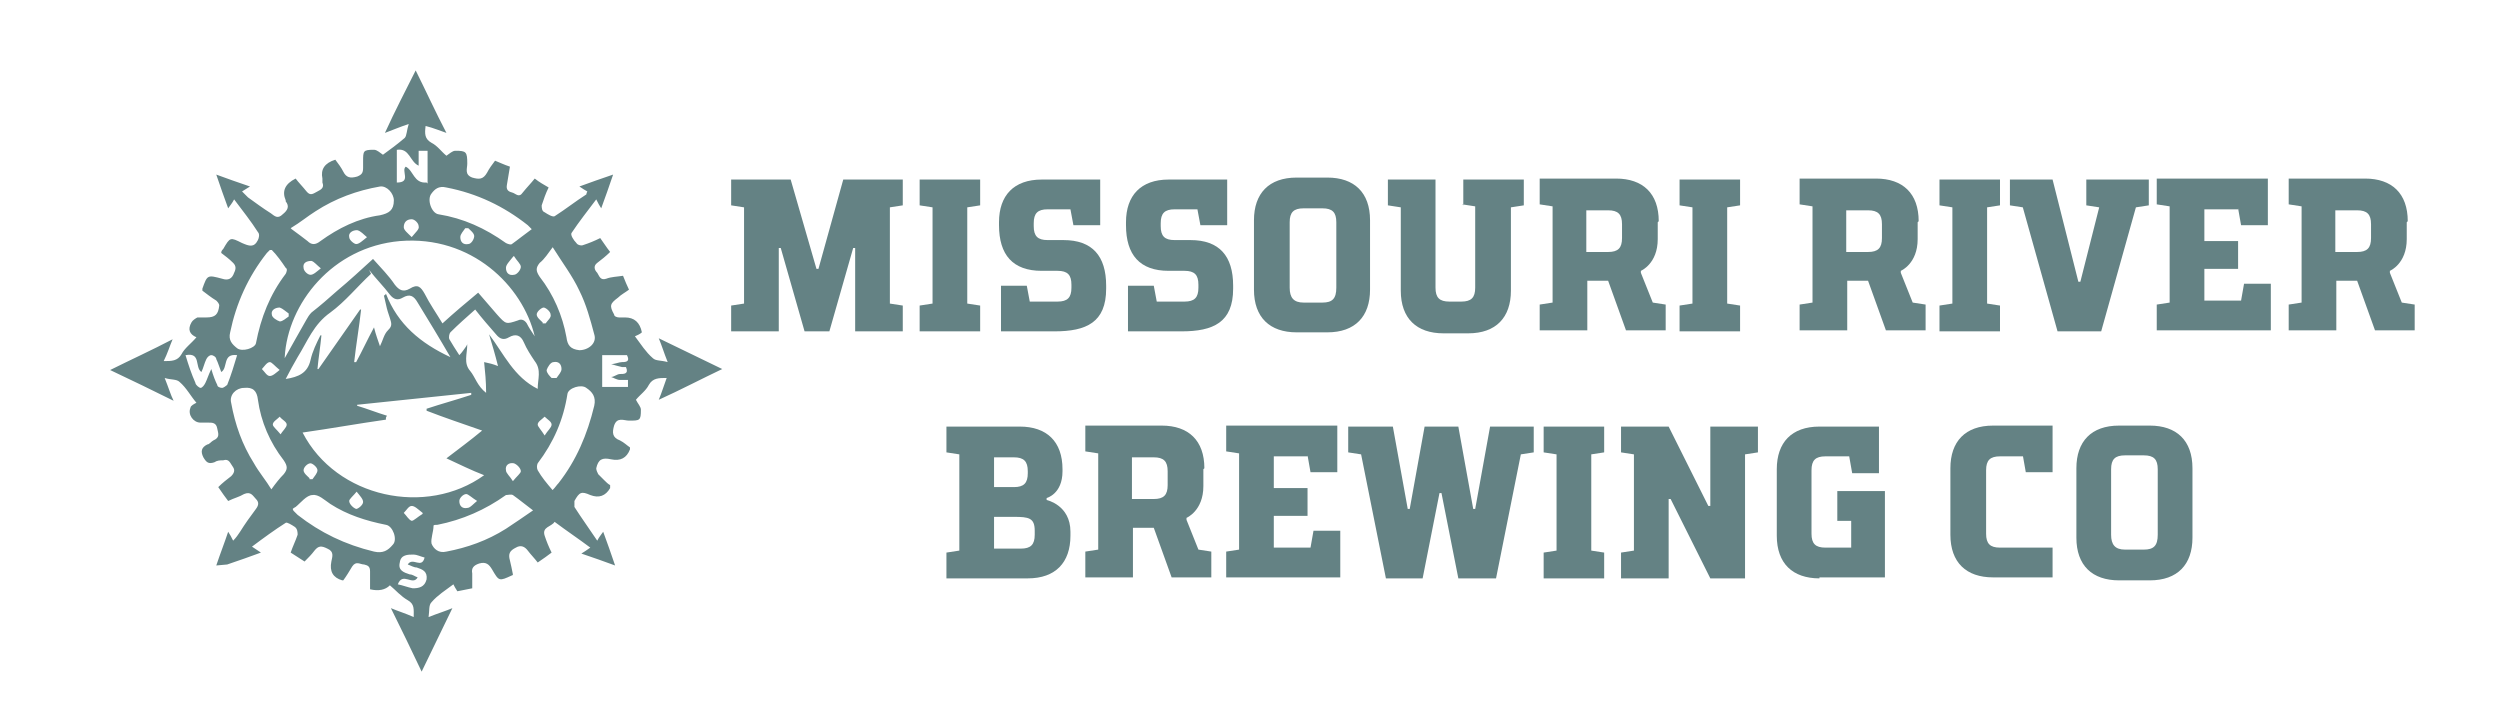
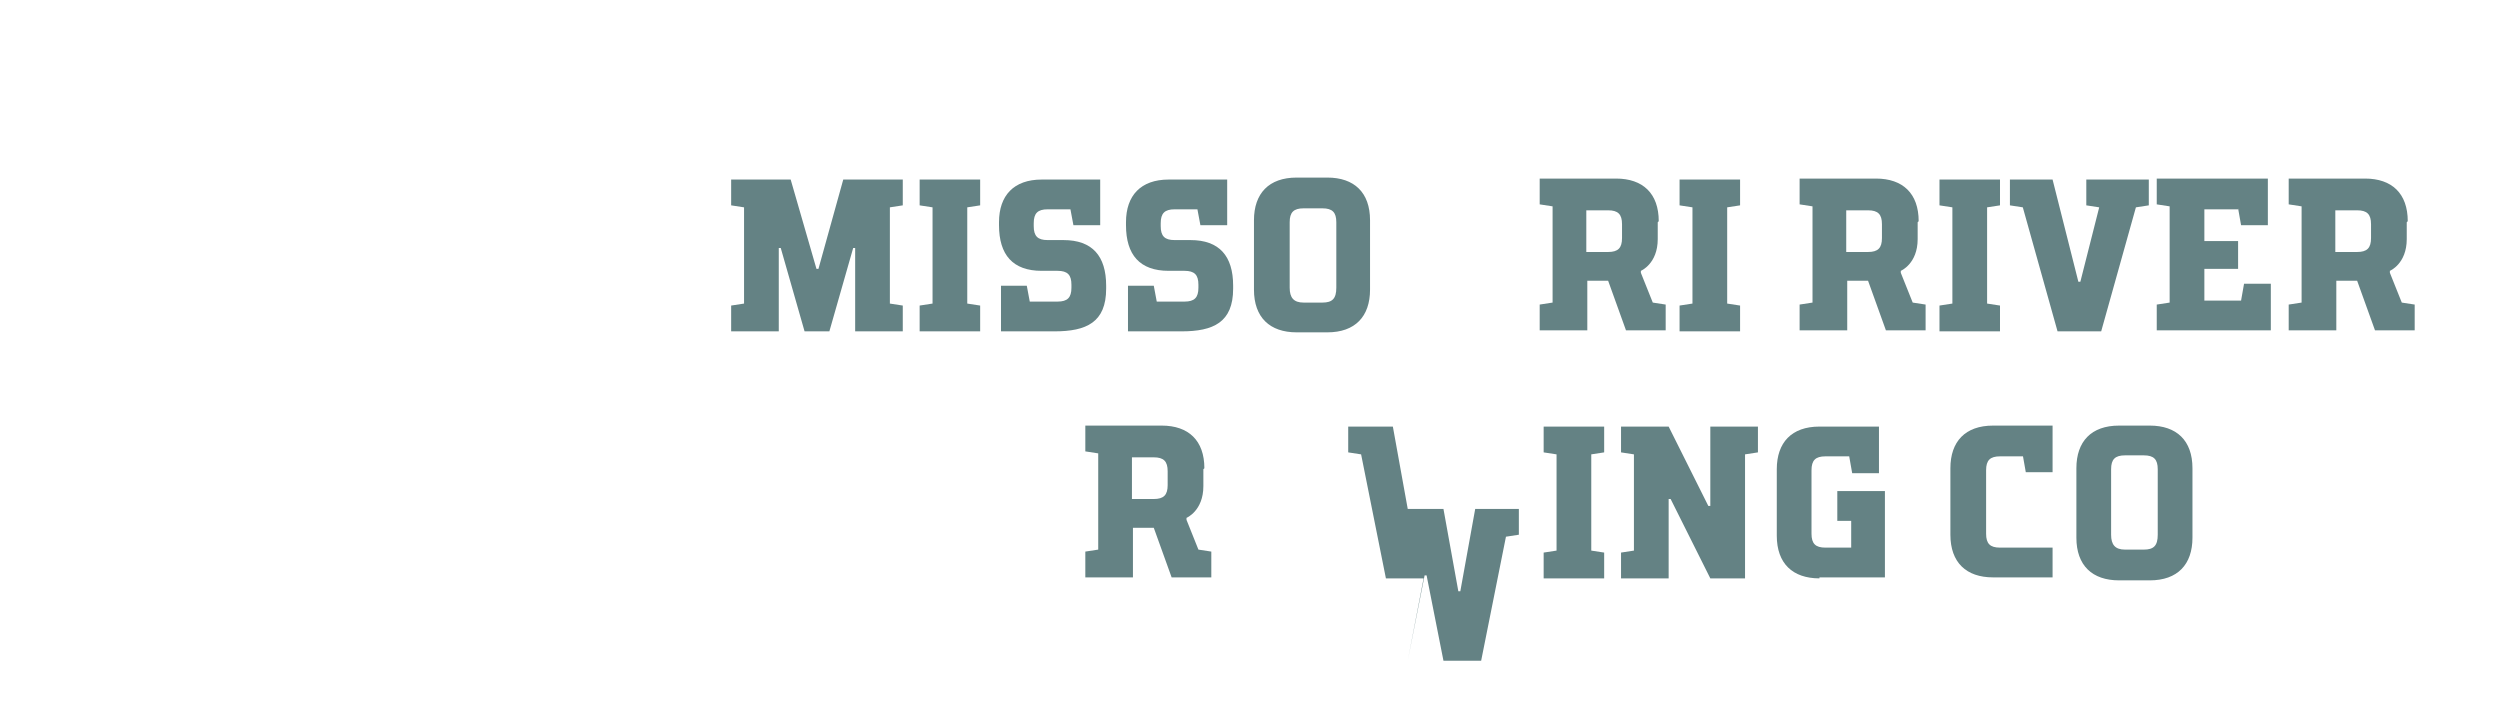
<svg xmlns="http://www.w3.org/2000/svg" viewBox="0 0 252 72" version="1.1">
  <defs>
    <style>
      .cls-1 {
        fill: #648284;
      }
    </style>
  </defs>
  <g>
    <g id="Layer_1">
      <g>
        <path d="M78.5,33.4h-4.8v-2.6l1.3-.2v-9.7l-1.3-.2v-2.6h6l2.6,9h.2l2.5-9h6v2.6l-1.3.2v9.7l1.3.2v2.6h-4.8v-8.4h-.2l-2.4,8.4h-2.5l-2.4-8.4h-.2v8.4Z" class="cls-1" />
        <path d="M97.5,30.6l1.3.2v2.6h-6.1v-2.6l1.3-.2v-9.7l-1.3-.2v-2.6h6.1v2.6l-1.3.2v9.7Z" class="cls-1" />
        <path d="M103.9,30.4h2.7c1,0,1.4-.4,1.4-1.4v-.3c0-1-.4-1.4-1.4-1.4h-1.6c-2.9,0-4.3-1.6-4.3-4.6v-.3c0-2.7,1.5-4.3,4.3-4.3h5.9v4.6h-2.7l-.3-1.6h-2.3c-1,0-1.4.4-1.4,1.4v.3c0,1,.4,1.4,1.4,1.4h1.6c2.9,0,4.3,1.6,4.3,4.6v.3c0,3.4-2,4.3-5.2,4.3h-5.4v-4.6h2.6l.3,1.6Z" class="cls-1" />
        <path d="M116.7,30.4h2.7c1,0,1.4-.4,1.4-1.4v-.3c0-1-.4-1.4-1.4-1.4h-1.6c-2.9,0-4.3-1.6-4.3-4.6v-.3c0-2.7,1.5-4.3,4.3-4.3h5.9v4.6h-2.7l-.3-1.6h-2.3c-1,0-1.4.4-1.4,1.4v.3c0,1,.4,1.4,1.4,1.4h1.6c2.9,0,4.3,1.6,4.3,4.6v.3c0,3.4-2,4.3-5.2,4.3h-5.4v-4.6h2.6l.3,1.6Z" class="cls-1" />
        <path d="M138.1,29.2c0,2.7-1.5,4.3-4.3,4.3h-3.1c-2.7,0-4.3-1.5-4.3-4.3v-7c0-2.7,1.5-4.3,4.3-4.3h3.1c2.7,0,4.3,1.5,4.3,4.3v7ZM130,29c0,1,.4,1.5,1.4,1.5h1.9c1,0,1.4-.4,1.4-1.5v-6.6c0-1-.4-1.4-1.4-1.4h-1.9c-1,0-1.4.4-1.4,1.4v6.6Z" class="cls-1" />
-         <path d="M147.5,20.7v-2.6h6.1v2.6l-1.3.2v8.4c0,2.7-1.5,4.3-4.3,4.3h-2.5c-2.7,0-4.3-1.5-4.3-4.3v-8.4l-1.3-.2v-2.6h4.8v10.9c0,1,.4,1.4,1.4,1.4h1.2c1,0,1.4-.4,1.4-1.4v-8.2l-1.3-.2Z" class="cls-1" />
        <path d="M167.1,22.4v1.7c0,2.5-1.7,3.2-1.7,3.2v.2l1.2,3,1.3.2v2.6h-4l-1.8-5h-2.1v5h-4.8v-2.6l1.3-.2v-9.7l-1.3-.2v-2.6h7.7c2.7,0,4.3,1.5,4.3,4.3ZM159.9,21.1v4.3h2.2c1,0,1.4-.4,1.4-1.4v-1.4c0-1-.4-1.4-1.4-1.4h-2.2Z" class="cls-1" />
        <path d="M174.1,30.6l1.3.2v2.6h-6.1v-2.6l1.3-.2v-9.7l-1.3-.2v-2.6h6.1v2.6l-1.3.2v9.7Z" class="cls-1" />
        <path d="M193.3,22.4v1.7c0,2.5-1.7,3.2-1.7,3.2v.2l1.2,3,1.3.2v2.6h-4l-1.8-5h-2.1v5h-4.8v-2.6l1.3-.2v-9.7l-1.3-.2v-2.6h7.7c2.7,0,4.3,1.5,4.3,4.3ZM186.1,21.1v4.3h2.2c1,0,1.4-.4,1.4-1.4v-1.4c0-1-.4-1.4-1.4-1.4h-2.2Z" class="cls-1" />
        <path d="M200.3,30.6l1.3.2v2.6h-6.1v-2.6l1.3-.2v-9.7l-1.3-.2v-2.6h6.1v2.6l-1.3.2v9.7Z" class="cls-1" />
        <path d="M207.4,33.4l-3.5-12.5-1.3-.2v-2.6h4.3l2.6,10.3h.2l1.9-7.5-1.3-.2v-2.6h6.3v2.6l-1.3.2-3.5,12.5h-4.3Z" class="cls-1" />
        <path d="M225.6,21.1h-3.4v3.2h3.4v2.8h-3.4v3.2h3.7l.3-1.7h2.7v4.7h-11.5v-2.6l1.3-.2v-9.7l-1.3-.2v-2.6h11.2v4.7h-2.7l-.3-1.7Z" class="cls-1" />
        <path d="M242.6,22.4v1.7c0,2.5-1.7,3.2-1.7,3.2v.2l1.2,3,1.3.2v2.6h-4l-1.8-5h-2.1v5h-4.8v-2.6l1.3-.2v-9.7l-1.3-.2v-2.6h7.7c2.7,0,4.3,1.5,4.3,4.3ZM235.4,21.1v4.3h2.2c1,0,1.4-.4,1.4-1.4v-1.4c0-1-.4-1.4-1.4-1.4h-2.2Z" class="cls-1" />
-         <path d="M95.4,58.3v-2.6l1.3-.2v-9.7l-1.3-.2v-2.6h7.4c2.7,0,4.3,1.5,4.3,4.3v.2c0,2.3-1.6,2.7-1.6,2.7v.2s2.4.5,2.4,3.2v.4c0,2.7-1.5,4.3-4.3,4.3h-8.2ZM102.2,49.1c1,0,1.4-.4,1.4-1.4v-.2c0-1-.4-1.4-1.4-1.4h-2v3h2ZM102.9,55.3c1,0,1.4-.4,1.4-1.4v-.4c0-1.3-.6-1.4-2.1-1.4h-2v3.2h2.7Z" class="cls-1" />
        <path d="M121.3,47.3v1.7c0,2.5-1.7,3.2-1.7,3.2v.2l1.2,3,1.3.2v2.6h-4l-1.8-5h-2.1v5h-4.8v-2.6l1.3-.2v-9.7l-1.3-.2v-2.6h7.7c2.7,0,4.3,1.5,4.3,4.3ZM114.1,46v4.3h2.2c1,0,1.4-.4,1.4-1.4v-1.4c0-1-.4-1.4-1.4-1.4h-2.2Z" class="cls-1" />
-         <path d="M131.8,46h-3.4v3.2h3.4v2.8h-3.4v3.2h3.7l.3-1.7h2.7v4.7h-11.5v-2.6l1.3-.2v-9.7l-1.3-.2v-2.6h11.2v4.7h-2.7l-.3-1.7Z" class="cls-1" />
-         <path d="M143.5,58.3h-3.8l-2.5-12.5-1.3-.2v-2.6h4.5l1.5,8.3h.2l1.5-8.3h3.4l1.5,8.3h.2l1.5-8.3h4.4v2.6l-1.3.2-2.5,12.5h-3.8l-1.7-8.6h-.2l-1.7,8.6Z" class="cls-1" />
+         <path d="M143.5,58.3h-3.8l-2.5-12.5-1.3-.2v-2.6h4.5l1.5,8.3h.2h3.4l1.5,8.3h.2l1.5-8.3h4.4v2.6l-1.3.2-2.5,12.5h-3.8l-1.7-8.6h-.2l-1.7,8.6Z" class="cls-1" />
        <path d="M160.4,55.5l1.3.2v2.6h-6.1v-2.6l1.3-.2v-9.7l-1.3-.2v-2.6h6.1v2.6l-1.3.2v9.7Z" class="cls-1" />
        <path d="M177.2,43v2.6l-1.3.2v12.5h-3.5l-4-8h-.2v8h-4.8v-2.6l1.3-.2v-9.7l-1.3-.2v-2.6h4.8l4,8h.2v-8h4.8Z" class="cls-1" />
        <path d="M183.4,58.3c-2.7,0-4.3-1.5-4.3-4.3v-6.7c0-2.7,1.5-4.3,4.3-4.3h6v4.7h-2.7l-.3-1.7h-2.4c-1,0-1.4.4-1.4,1.4v6.4c0,1,.4,1.4,1.4,1.4h2.6v-2.7h-1.4v-3h4.8v8.7h-6.6Z" class="cls-1" />
        <path d="M204,46h-2.4c-1,0-1.4.4-1.4,1.4v6.4c0,1,.4,1.4,1.4,1.4h5.3v3h-6c-2.7,0-4.3-1.5-4.3-4.3v-6.7c0-2.7,1.5-4.3,4.3-4.3h6v4.7h-2.7l-.3-1.7Z" class="cls-1" />
        <path d="M221,54.2c0,2.7-1.5,4.3-4.3,4.3h-3.1c-2.7,0-4.3-1.5-4.3-4.3v-7c0-2.7,1.5-4.3,4.3-4.3h3.1c2.7,0,4.3,1.5,4.3,4.3v7ZM212.8,53.9c0,1,.4,1.5,1.4,1.5h1.9c1,0,1.4-.4,1.4-1.5v-6.6c0-1-.4-1.4-1.4-1.4h-1.9c-1,0-1.4.4-1.4,1.4v6.6Z" class="cls-1" />
      </g>
-       <path d="M21.8,57c.4-1.2.8-2.2,1.2-3.4.2.3.3.5.5.9.3-.3.5-.6.7-.9.5-.8,1-1.5,1.6-2.3.3-.4.3-.7,0-1-.3-.3-.5-.8-1.2-.5-.5.3-1,.4-1.6.7-.3-.4-.6-.8-1-1.4.4-.4.9-.8,1.3-1.1.3-.3.4-.6.2-.9-.3-.4-.4-.9-1-.7-.3,0-.6,0-.9.2-.6.2-.8,0-1.1-.5-.3-.6-.2-1,.4-1.3.2,0,.4-.3.6-.4.7-.3.5-.7.4-1.2-.1-.6-.5-.6-.9-.6-.3,0-.5,0-.8,0-.7,0-1.3-.8-1-1.5,0-.2.4-.4.6-.5-.6-.7-1-1.5-1.7-2.1-.3-.3-.9-.2-1.5-.4.4,1,.6,1.7.9,2.3-2.2-1.1-4.3-2.1-6.4-3.1,2-1,4.2-2,6.3-3.1-.3.7-.5,1.4-.9,2.2.8,0,1.4,0,1.8-.7.3-.6,1-1.1,1.5-1.7-.7-.3-.9-.8-.5-1.5.1-.2.4-.4.6-.5.3,0,.6,0,.9,0,.9,0,1.2-.3,1.3-1.2,0-.2-.2-.4-.3-.5-.5-.3-1-.7-1.4-1,0-.1,0-.2,0-.2.5-1.4.5-1.4,2-1,.6.2,1,0,1.2-.6.2-.4.2-.7-.1-1-.4-.4-.8-.7-1.2-1,0-.2.1-.3.2-.4.7-1.2.7-1.2,1.9-.6.7.3,1.2.5,1.6-.3.1-.2.2-.6,0-.8-.7-1.1-1.5-2.1-2.4-3.3-.2.4-.4.6-.6.9-.4-1.1-.8-2.2-1.2-3.4,1.1.4,2.2.8,3.4,1.2-.3.2-.5.3-.8.5.2.2.4.4.6.6.7.5,1.5,1.1,2.3,1.6.4.3.7.6,1.2.1.5-.4.7-.8.3-1.3,0,0,0,0,0-.1q-.6-1.4,1-2.2c.3.4.7.8,1.1,1.3.4.5.7.2,1.1,0,.4-.2.7-.4.5-.9,0-.1,0-.3,0-.4q-.3-1.4,1.3-1.9c.3.4.6.8.8,1.2.3.6.7.7,1.4.5.5-.2.6-.4.6-.9,0-.2,0-.4,0-.6,0-1.1,0-1.2,1.1-1.2.3,0,.6.3.9.5.7-.5,1.5-1.1,2.2-1.7.2-.2.2-.8.4-1.4-.9.3-1.6.6-2.4.9,1-2.2,2.1-4.3,3.1-6.3,1,2,2,4.2,3.1,6.3-.6-.2-1.3-.5-2.1-.7-.1.8-.1,1.3.6,1.7.6.3,1,.9,1.5,1.3.3-.2.6-.5.9-.5,1.1,0,1.2.1,1.2,1.3,0,.5-.3,1.1.5,1.4.7.2,1.1.2,1.5-.5.2-.4.5-.8.8-1.2.5.2.9.4,1.5.6-.1.6-.2,1.2-.3,1.8-.1.5.1.7.5.8.4.1.7.6,1.1,0,.4-.5.8-.9,1.2-1.4.5.4.9.6,1.4.9-.3.6-.5,1.2-.7,1.8,0,.2,0,.6.3.7.3.2.8.5,1,.4,1.1-.7,2.1-1.5,3.2-2.2,0,0,0-.1.1-.3-.2-.1-.5-.3-.8-.5,1.1-.4,2.2-.8,3.4-1.2-.4,1.2-.8,2.3-1.2,3.4-.2-.3-.3-.5-.5-.9-.9,1.2-1.7,2.2-2.5,3.4-.1.2.2.7.5,1,.1.2.5.3.7.2.6-.2,1.1-.4,1.7-.7.3.4.6.9,1,1.4-.4.4-.9.8-1.3,1.1-.4.3-.3.7,0,1,.2.3.3.8.9.6.5-.2,1.1-.2,1.7-.3.2.5.4,1,.6,1.4-.4.3-.8.5-1.1.8-.8.6-.9.8-.4,1.7,0,.2.3.3.5.3.2,0,.4,0,.6,0q1.4,0,1.7,1.5c-.2.2-.5.3-.7.4.6.8,1.1,1.6,1.8,2.2.3.3.8.2,1.5.4-.4-1-.6-1.7-.9-2.4,2.1,1,4.3,2.1,6.4,3.1-2.1,1-4.2,2.1-6.4,3.1.3-.7.5-1.4.8-2.2-.8,0-1.4,0-1.8.7-.3.6-.9,1-1.3,1.5.2.4.5.7.5,1,0,1.1-.1,1.1-1.2,1.1-.5,0-1.2-.4-1.5.5-.2.7-.2,1.2.6,1.5.4.2.7.5,1,.7,0,.1,0,.2,0,.2q-.5,1.3-1.9,1c-.9-.2-1.3,0-1.5.9,0,.2.1.4.2.6.2.2.4.4.6.6.2.2.4.4.6.5,0,.2,0,.3,0,.3q-.7,1.2-2,.7c-.9-.4-1.1-.3-1.6.6,0,.1,0,.4,0,.6.7,1.1,1.5,2.2,2.3,3.4.2-.4.4-.6.6-.9.4,1.1.8,2.2,1.2,3.4-1.1-.4-2.2-.8-3.4-1.2.3-.2.5-.3.9-.6-1.2-.9-2.4-1.7-3.6-2.6-.3.5-1.3.5-1,1.4.2.6.4,1.1.7,1.7-.4.3-.8.6-1.4,1-.3-.4-.7-.8-1-1.2-.3-.4-.7-.6-1.2-.3-.6.3-.8.6-.6,1.3.1.4.2.9.3,1.4,0,0,0,.1-.1.1-1.3.6-1.3.6-2-.6-.3-.5-.6-.8-1.3-.6-.6.2-.8.5-.7,1,0,.5,0,1,0,1.5-.5.1-1,.2-1.5.3-.2-.3-.3-.5-.4-.7-.8.6-1.6,1.1-2.2,1.8-.3.3-.2.8-.3,1.5,1-.4,1.7-.6,2.4-.9-1,2.1-2.1,4.3-3.1,6.4-1-2.1-2-4.2-3.1-6.4.7.3,1.4.5,2.3.9,0-.8.1-1.3-.6-1.7-.7-.4-1.2-1-1.8-1.5q-.7.7-2,.4c0-.6,0-1.2,0-1.8,0-.5-.2-.6-.6-.7-.4,0-.8-.4-1.2.2-.3.5-.6,1-.9,1.4,0,0-.1,0-.1,0q-1.4-.4-1.1-1.9c.1-.5.3-1-.4-1.3-.6-.3-.9-.3-1.3.2-.3.4-.6.7-1,1.1-.5-.3-.9-.6-1.4-.9.2-.6.5-1.2.7-1.8,0-.2,0-.6-.3-.8-.3-.2-.8-.5-.9-.4-1.1.7-2.2,1.5-3.4,2.4.3.2.6.4.9.6-1.1.4-2.2.8-3.4,1.2ZM38.9,42.1v.2c-2.8.4-5.6.9-8.4,1.3,3.4,6.6,12.5,8.5,18.3,4.3-1.3-.5-2.5-1.1-3.8-1.7,1.3-1,2.4-1.8,3.6-2.8-2-.7-3.8-1.3-5.6-2,0,0,0-.1,0-.2,1.5-.5,3-.9,4.5-1.4,0,0,0-.1,0-.2-3.8.4-7.7.8-11.5,1.2,0,0,0,0,0,.1,1,.3,2,.7,3,1ZM28.7,36.1c.8-1.4,1.5-2.7,2.2-3.9.1-.2.3-.5.5-.7.9-.7,1.7-1.4,2.6-2.2,1.2-1,2.4-2.1,3.6-3.2.8.9,1.6,1.7,2.2,2.6.4.5.8.8,1.5.4.8-.5,1.1-.2,1.5.5.5,1,1.2,2,1.8,3,1.2-1.1,2.4-2.1,3.6-3.1.7.8,1.3,1.5,1.9,2.2.9,1,.9,1,2.1.6.4-.2.7,0,.9.3.2.4.4.7.8,1.3-1.2-5.1-6.4-10.2-13.6-9.6-6.8.6-11.3,6.3-11.6,11.7ZM37.4,27.6c-1.4,1.3-2.6,2.8-4.1,3.9-1.7,1.2-2.3,2.9-3.3,4.5-.4.7-.8,1.4-1.2,2.2,1.3-.2,2.2-.6,2.5-1.9.2-.9.6-1.7,1-2.5,0,0,0,0,.1,0-.1,1.1-.3,2.3-.4,3.4,0,0,0,0,.1,0,1.4-2,2.8-4,4.2-6,0,0,0,0,.1,0-.2,1.8-.5,3.5-.7,5.3,0,0,.1,0,.2,0,.6-1.1,1.1-2.2,1.8-3.5.2.8.4,1.3.6,1.9.3-.6.4-1.2.8-1.6.3-.3.4-.5.3-.9-.1-.4-.3-.9-.4-1.3-.1-.4-.2-.9-.3-1.3,0,0,.2-.1.2-.2,1.2,3.1,3.5,5,6.5,6.4-1.1-1.9-2.2-3.7-3.3-5.5-.4-.7-.8-.9-1.5-.5-.5.3-.9.2-1.3-.3-.6-.8-1.4-1.6-2.1-2.5ZM47.1,34.7c0,1-.4,1.9.3,2.7.5.6.7,1.5,1.6,2.2,0-1.2-.1-2.1-.2-3.1.5.1.9.2,1.4.4-.3-1.2-.6-2.2-.9-3.2,1.5,2,2.5,4.3,4.9,5.5,0-1,.4-1.9-.3-2.8-.4-.6-.8-1.2-1.1-1.9-.3-.7-.8-.9-1.5-.5-.5.3-.9.2-1.3-.3-.7-.8-1.4-1.6-2.1-2.5-.9.8-1.7,1.5-2.5,2.3-.1.1-.2.5-.1.7.3.5.6,1,1,1.6.3-.3.4-.5.7-.9ZM55.7,49.4c.3-.3.4-.5.6-.7,1.8-2.3,2.9-4.9,3.6-7.8.2-.9-.2-1.4-.8-1.8-.5-.4-1.8,0-1.9.6-.4,2.6-1.4,4.9-3,7-.1.2-.1.5,0,.7.4.7.9,1.3,1.5,2ZM53.8,51.5c-.8-.6-1.4-1.1-2.1-1.6-.2-.1-.5,0-.7,0-2.1,1.5-4.4,2.5-6.9,3-.2,0-.4,0-.4.1,0,.6-.3,1.3-.2,1.8.2.5.7,1,1.5.8,2.1-.4,4.1-1.1,6-2.3.9-.6,1.8-1.2,2.8-1.9ZM55.8,24.8c-.6.8-.9,1.3-1.4,1.7-.4.5-.4.8,0,1.4,1.4,1.8,2.3,3.9,2.7,6.1.1.8.4,1.2,1.3,1.3.9,0,1.8-.7,1.5-1.6-.4-1.5-.8-3-1.5-4.4-.7-1.5-1.7-2.8-2.7-4.4ZM53.6,23.1c-.2-.2-.3-.3-.4-.4-2.4-1.9-5.1-3.2-8.2-3.8-.8-.2-1.2.2-1.5.6-.5.6,0,2,.7,2.1,2.5.4,4.7,1.4,6.8,2.9.2.1.5.2.6.1.7-.5,1.3-1,2-1.5ZM29.5,51.2c0,.2.1.3.1.3.1.1.3.3.4.4,2.3,1.8,4.8,3,7.7,3.7.9.2,1.4-.1,1.9-.7.5-.5,0-1.9-.7-2-2-.4-3.9-1-5.6-2.1-.6-.4-1.2-1-1.8-.9-.6,0-1.2.8-1.7,1.2,0,0-.2.1-.3.2ZM29.4,23.1c.7.5,1.2.9,1.6,1.2.4.4.8.4,1.3,0,1.8-1.3,3.8-2.3,6-2.6.9-.2,1.4-.5,1.4-1.5,0-.7-.7-1.5-1.4-1.4-2.3.4-4.5,1.2-6.5,2.5-.8.5-1.5,1.1-2.5,1.7ZM27.3,49.4c.5-.7.9-1.2,1.3-1.6.4-.5.4-.8,0-1.4-1.4-1.8-2.3-3.9-2.6-6.1-.1-.9-.5-1.3-1.4-1.2-.8,0-1.5.7-1.3,1.5.4,2.2,1.1,4.2,2.3,6.1.5.9,1.2,1.7,1.8,2.7ZM27.5,25.2c-.2,0-.2,0-.3,0,0,0-.2.2-.3.3-1.9,2.4-3.1,5.1-3.7,8-.2.8.2,1.2.7,1.6.5.4,1.8,0,1.9-.5.5-2.6,1.4-4.9,3-7,.1-.2.2-.5,0-.6-.4-.6-.9-1.3-1.4-1.8ZM20.3,37.5c-.7-.5,0-2-1.6-1.7.3,1,.6,1.9,1,2.8,0,.2.4.5.5.5.2,0,.4-.3.5-.5.2-.4.3-.8.6-1.4.2.7.4,1.2.6,1.6,0,.2.3.3.5.3.1,0,.4-.2.5-.3.4-1,.7-2,1-3-1.5-.2-.9,1.3-1.6,1.7-.2-.5-.3-.9-.5-1.3,0-.2-.3-.4-.5-.4-.2,0-.4.2-.5.4-.2.4-.3.9-.5,1.3ZM43.1,18.5v-3.3c-.3,0-.5,0-.9,0v1.5c-.9-.4-.9-1.8-2.2-1.6v3.3c1.5,0,.4-1.2.9-1.6.8.4.8,1.7,2.1,1.6ZM60.7,35.7v3.3h2.6v-.7c-.3,0-.6,0-.8,0-.3,0-.6-.2-.9-.3.3,0,.6-.3.9-.3.4,0,.9,0,.6-.7-.1,0-.3,0-.4,0-.4-.1-.8-.2-1.1-.3.4,0,.8-.2,1.1-.2.5,0,.8-.1.5-.7h-2.5ZM42.8,56.2c-.4-.1-.8-.3-1.1-.3-.6,0-1.3,0-1.4.8-.2.8.4,1,1,1.2.3,0,.5.2.8.3-.5.9-1.5-.6-2,.7.5.1,1,.3,1.5.4.6,0,1.2-.1,1.4-.9.1-.8-.4-1-1-1.2-.3,0-.6-.2-.9-.3.5-.8,1.4.5,1.7-.7ZM28.2,43.9c.3-.5.7-.8.7-1.1,0-.3-.5-.5-.7-.8-.3.3-.7.5-.7.8,0,.2.4.5.8,1ZM29.1,31.9c0-.1,0-.2,0-.3-.3-.2-.6-.5-.9-.6-.5,0-.9.3-.8.7,0,.3.5.6.8.7.3,0,.6-.3.9-.5ZM51.7,25.9c-.4.5-.7.8-.7,1.1,0,.5.3.8.8.7.3,0,.7-.5.7-.8,0-.3-.4-.6-.7-1.1ZM32.4,27.1c-.5-.4-.7-.7-1-.8-.5,0-.9.2-.8.7,0,.3.4.7.7.7.3,0,.6-.3,1.1-.7ZM41.5,23.9c.4-.5.8-.8.7-1.1,0-.3-.4-.7-.7-.7-.5,0-.8.3-.8.8,0,.3.4.6.8,1ZM28.2,37.3c-.5-.4-.8-.8-1-.8-.3,0-.6.5-.8.7.3.3.5.7.8.7.3,0,.6-.3,1.1-.7ZM54.7,32.6c.1,0,.2,0,.3,0,.2-.3.6-.6.5-.9,0-.3-.5-.7-.7-.7-.2,0-.7.4-.7.7,0,.3.4.6.6.8ZM54.9,43.9c.3-.5.7-.8.7-1.1,0-.3-.4-.5-.7-.8-.3.3-.7.5-.7.8,0,.2.4.6.7,1.1ZM51.7,48.5c.4-.5.8-.8.8-1,0-.3-.4-.7-.7-.8-.5-.1-.9.2-.8.7,0,.3.4.6.7,1.1ZM36,49.5c-.4.5-.8.8-.8,1,0,.3.4.7.7.8.2,0,.7-.4.7-.7,0-.3-.3-.6-.7-1.1ZM37.1,24c-.5-.4-.7-.7-1.1-.8-.5,0-.9.3-.8.7,0,.3.5.7.7.7.3,0,.6-.3,1.1-.7ZM55.8,38.1c.1,0,.2,0,.3,0,.2-.3.5-.6.5-.9,0-.5-.3-.8-.8-.7-.3,0-.6.5-.7.8,0,.3.3.6.5.8ZM48.1,50.5c-.5-.3-.9-.7-1.1-.7-.3,0-.7.4-.7.7,0,.5.3.8.8.7.3,0,.6-.4,1.1-.8ZM42.6,51.7c-.5-.4-.8-.7-1.1-.7-.3,0-.5.4-.8.7.3.3.5.7.8.8.2,0,.6-.4,1.1-.7ZM47.2,23c-.1,0-.2,0-.3,0-.2.3-.5.6-.5.9,0,.5.3.8.8.7.3,0,.6-.5.6-.8,0-.3-.4-.6-.6-.8ZM31.2,48.3c.1,0,.2,0,.3,0,.2-.3.5-.6.5-.9,0-.3-.5-.7-.7-.7-.3,0-.7.4-.7.7,0,.3.4.6.6.8Z" class="cls-1" />
    </g>
  </g>
</svg>